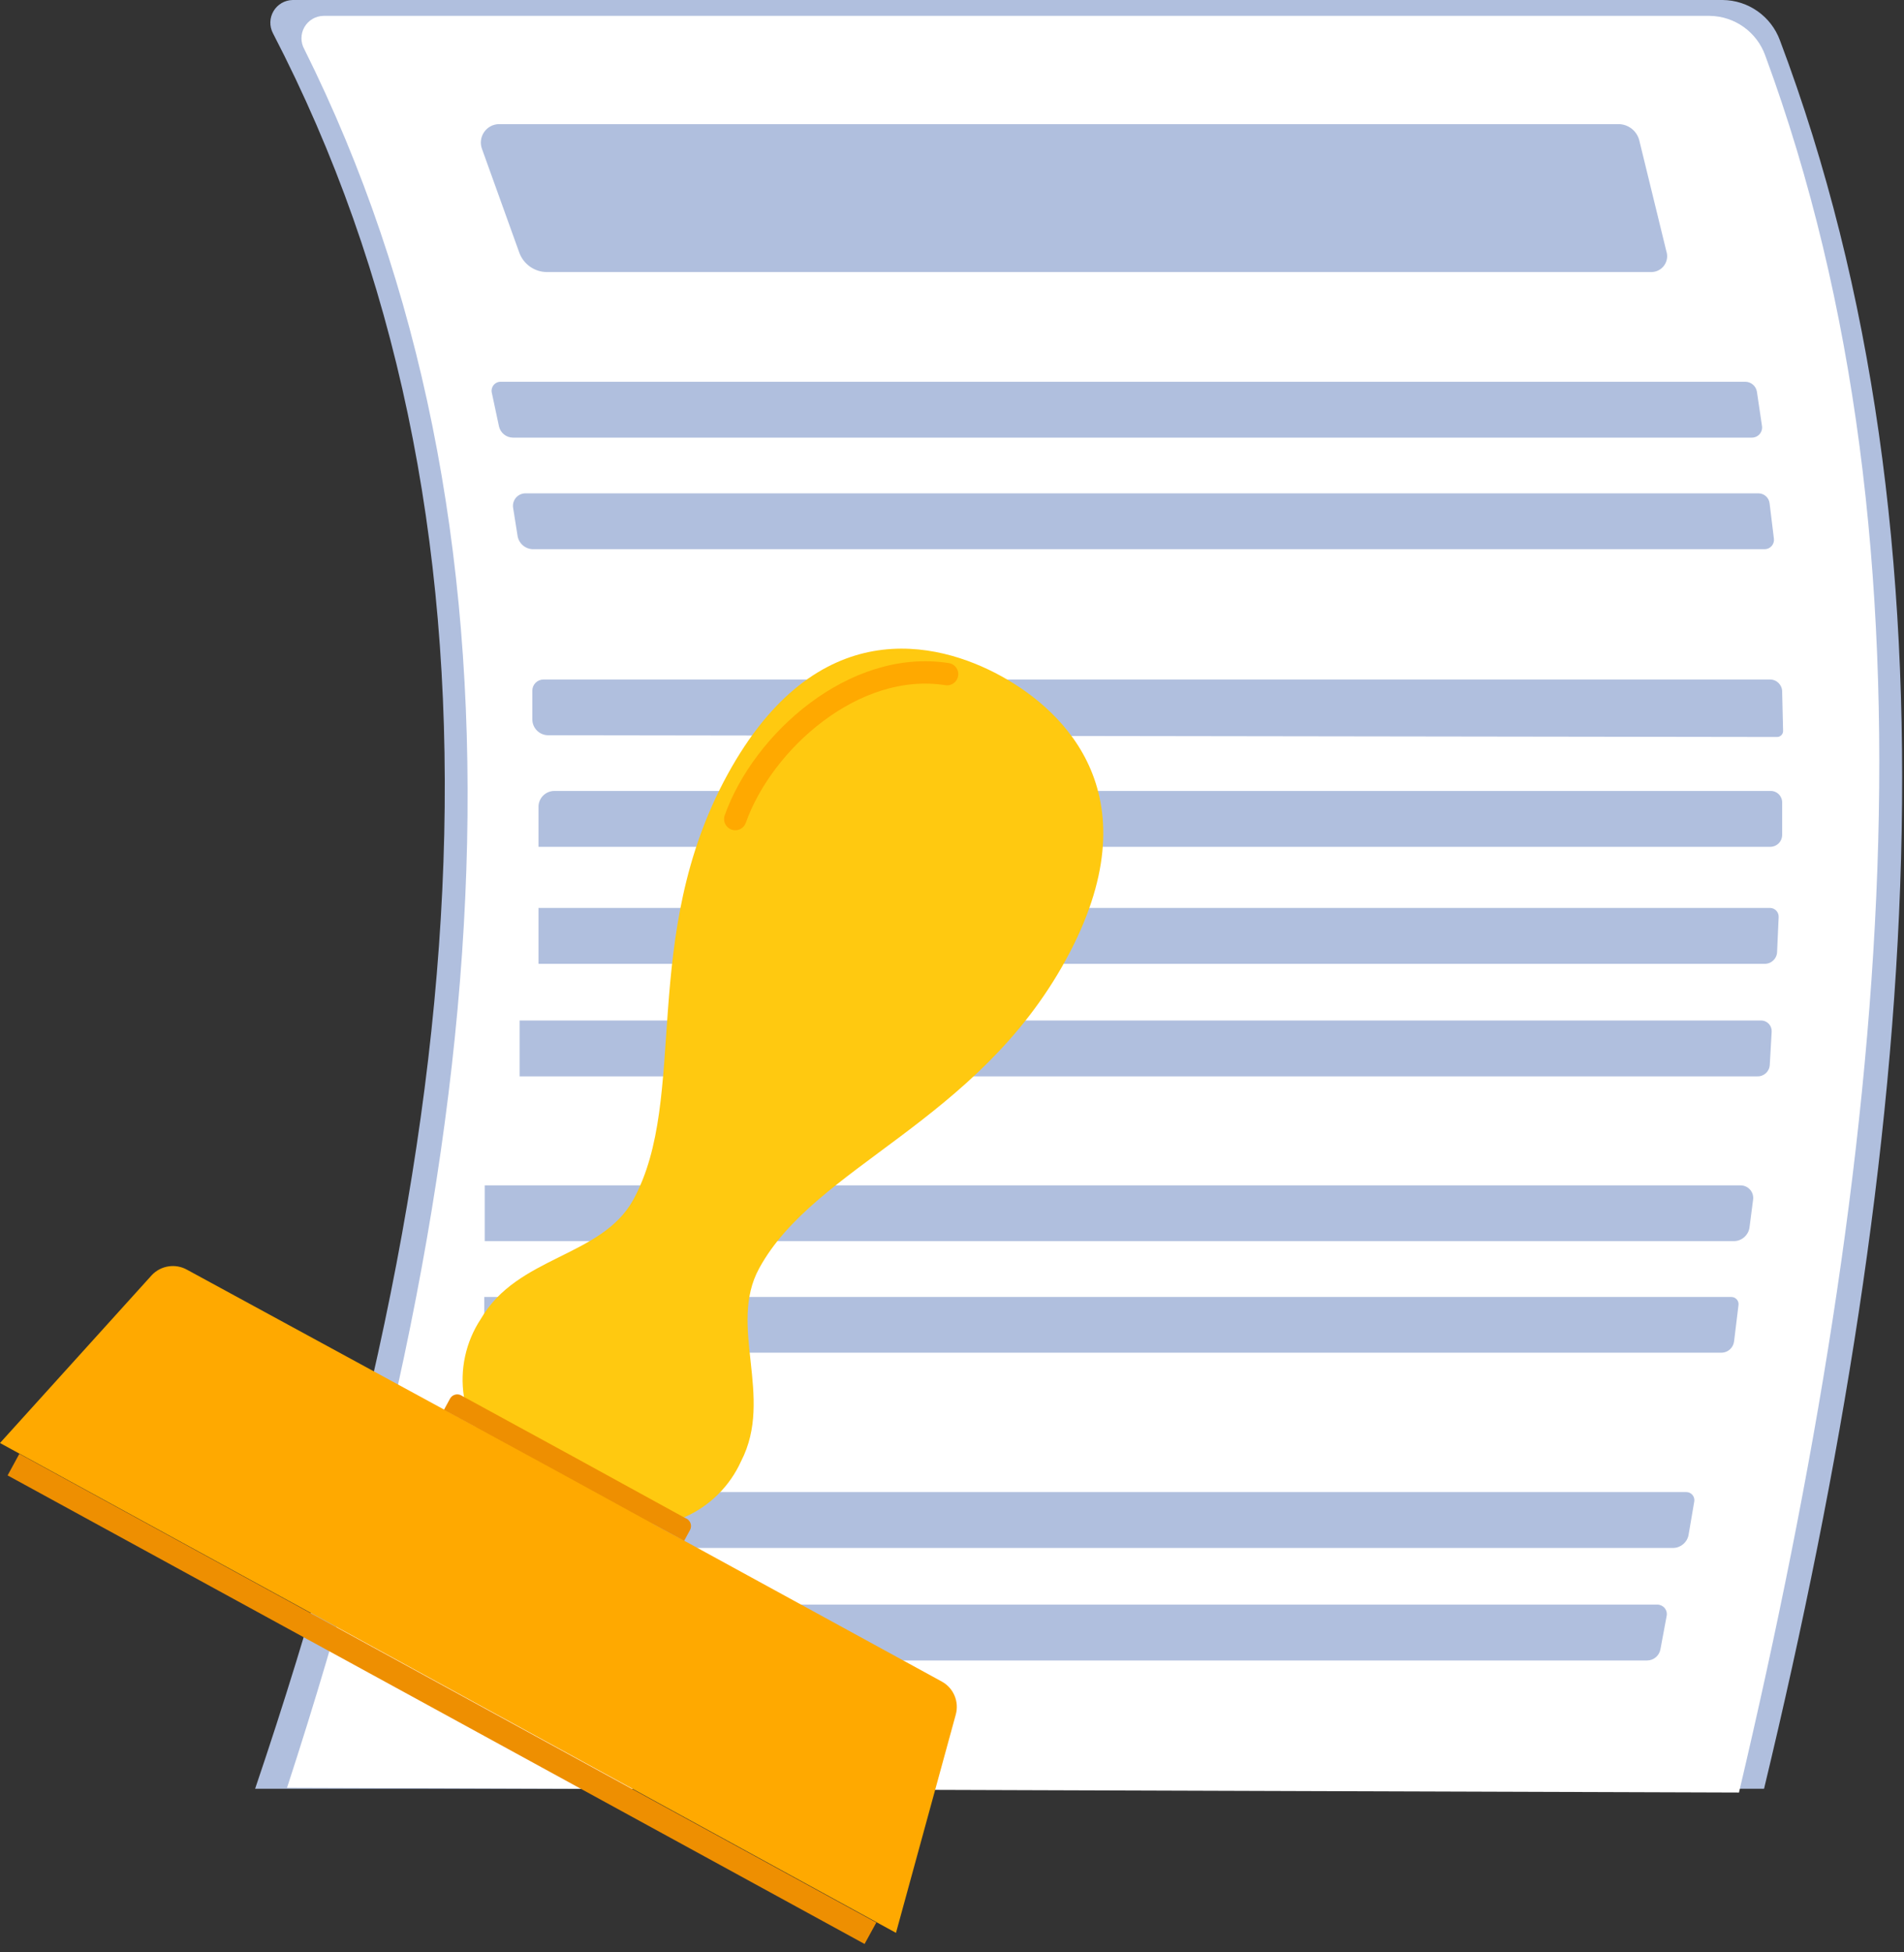
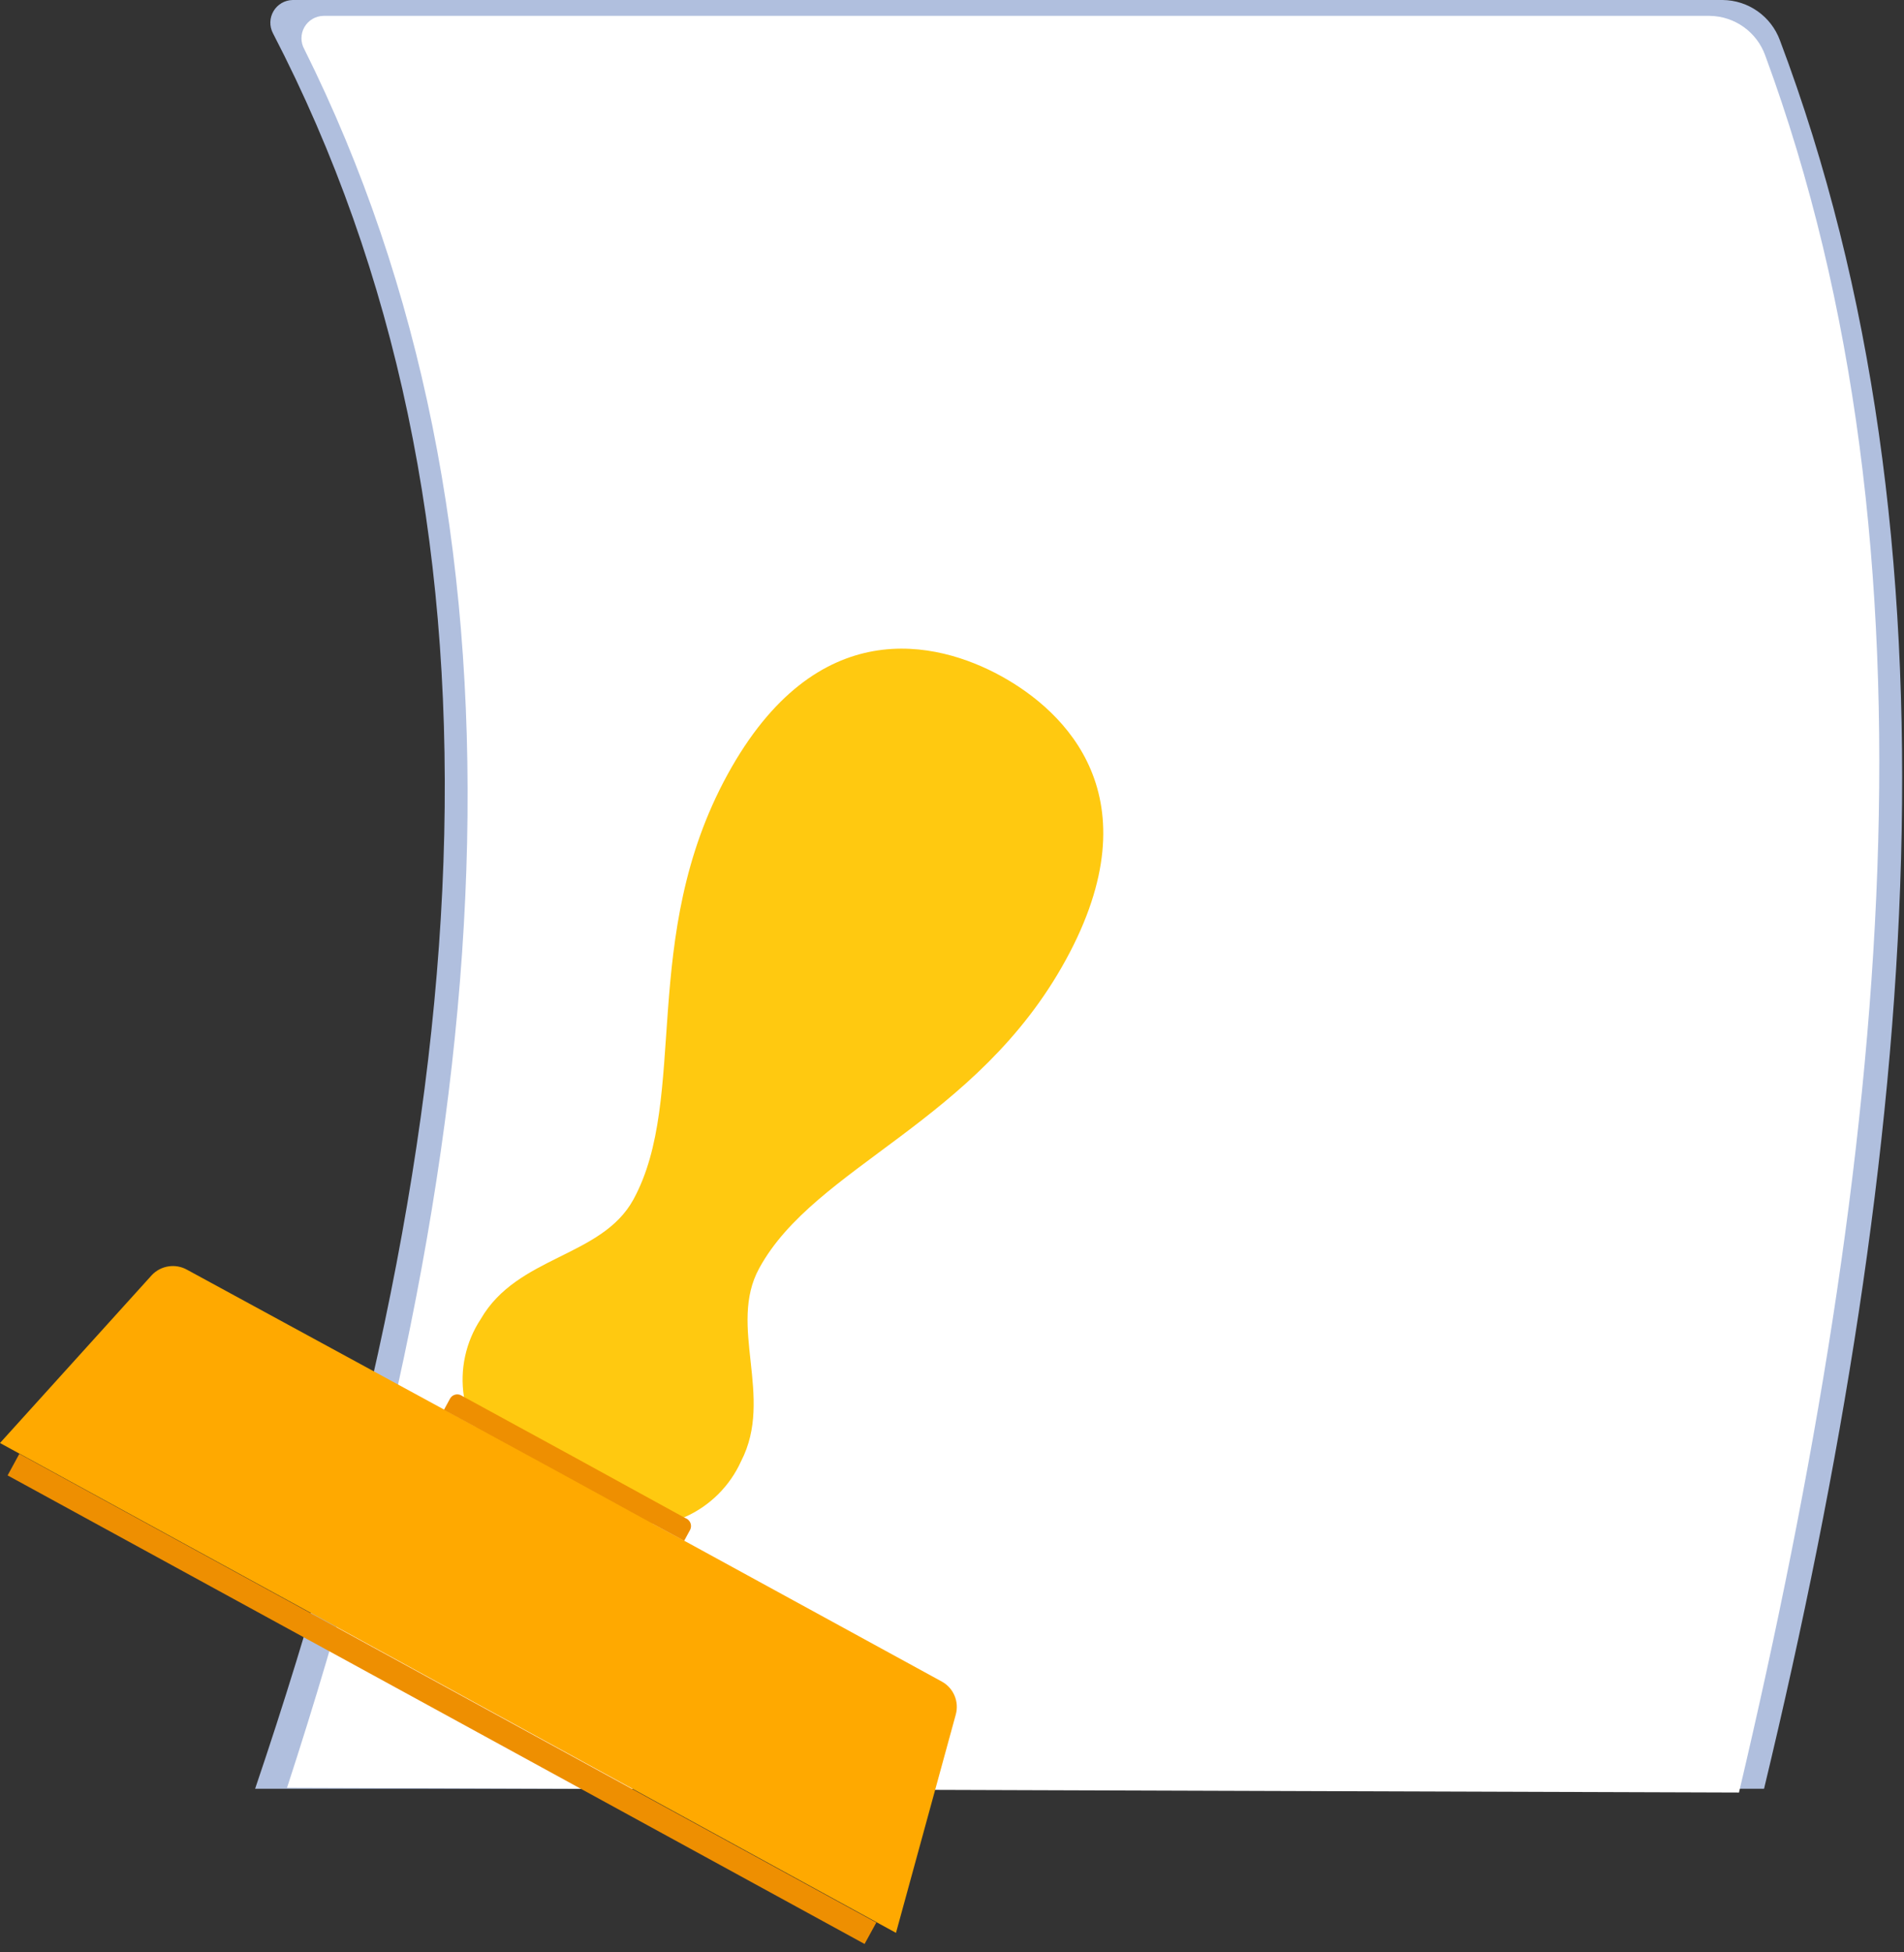
<svg xmlns="http://www.w3.org/2000/svg" width="120" height="123" viewBox="0 0 120 123">
  <rect x="0" y="0" width="120" height="123" fill="#333333" stroke="none" />
  <g fill="none" fill-rule="evenodd">
    <g>
      <g>
        <path fill="#0253A2" fill-rule="nonzero" d="M117.3 43.21h-7.46c-.204 0-.37-.166-.37-.37.005-.2.17-.36.37-.36h7.46c.097-.003.191.034.261.102.07.068.109.16.109.258.003.099-.035.195-.105.265-.07.07-.166.108-.265.105z" transform="translate(-474 -2051) translate(474 2051)" />
        <path fill="#B0BFDE" fill-rule="nonzero" d="M111.18 112.69h-95.1C30.67 69.63 32.9 32.33 17.2 2.09c-.228-.439-.214-.964.039-1.39.252-.425.706-.69 1.201-.7h90.13c1.615.013 3.052 1.025 3.61 2.54 11.87 31.46 8.82 69.32-1 110.15z" transform="translate(-474 -2051) translate(474 2051)" />
        <path fill="#FFF" fill-rule="nonzero" d="M109.6 112.93l-91.51-.3C32 70 34.08 33 19.18 3.1c-.243-.432-.24-.96.005-1.39.246-.43.7-.7 1.195-.71h87.38c1.577.022 2.973 1.024 3.5 2.51 11.51 31.23 7.87 68.99-1.66 109.42z" transform="translate(-474 -2051) translate(474 2051)" />
-         <path fill="#B0BFDE" fill-rule="nonzero" d="M104.08 17.14H34.47c-.778-.003-1.472-.49-1.74-1.22l-2.35-6.53c-.134-.356-.086-.754.13-1.067.215-.314.57-.501.95-.503H102c.612 0 1.148.41 1.31 1l1.71 7c.103.304.053.639-.133.9s-.486.418-.807.42zM110.4 27.57H32.32c-.416-.007-.774-.295-.87-.7L31 24.76c-.043-.17-.005-.35.102-.49.107-.138.273-.22.448-.22H110c.364.005.672.27.73.63l.32 2.16c.027.186-.03.375-.156.516-.125.14-.306.219-.494.214zM111.22 34.6h-77.6c-.495.006-.92-.35-1-.84L32.34 32c-.038-.227.025-.46.173-.637s.366-.28.597-.283h77.71c.366-.002.674.275.71.64l.27 2.21c.023.168-.027.338-.138.466-.112.128-.272.203-.442.204zM112.38 46.06c-.005.202-.168.365-.37.37l-77.46-.11c-.552 0-1-.448-1-1v-1.8c-.003-.187.07-.368.201-.501.132-.134.312-.209.499-.209h77.31c.42 0 .76.34.76.76l.06 2.49zM111.57 53.35H33.94v-2.47c-.014-.274.086-.541.275-.74.189-.198.45-.31.725-.31h76.66c.196 0 .384.08.52.221.136.142.208.333.2.529v2c.005.202-.071.398-.212.543-.142.145-.336.227-.538.227zM111.2 60.72H33.94V57.2h77.62c.15.002.291.066.393.175.102.11.155.256.147.405L112 60c-.027.417-.382.737-.8.72zM110.75 67.81h-78v-3.52H111c.183.002.357.08.482.214s.189.313.178.496l-.12 2.09c-.022.416-.374.737-.79.72zM109.32 78.19H30.55v-3.51h79.16c.226.001.441.1.59.27.15.17.219.396.19.62l-.23 1.78c-.075.467-.467.818-.94.84zM108.52 85.22h-78v-3.51h78.6c.129 0 .251.053.337.149.086.096.127.223.113.351l-.28 2.3c-.049.393-.374.693-.77.71zM105.47 97.52H28.92V94h77.36c.15 0 .293.068.39.184.096.115.137.268.11.416l-.36 2.11c-.089.459-.483.795-.95.81zM103.81 104.61H27.3v-3.52h77.16c.179.002.347.084.46.224.112.139.156.32.12.496l-.39 2.09c-.072.408-.425.707-.84.71z" transform="translate(-474 -2051) translate(474 2051)" />
        <path fill="#FFC910" fill-rule="nonzero" d="M46.71 92.05c-.71 1.576-1.978 2.833-3.56 3.53-.638.25-1.315.389-2 .41-2.2-.054-4.336-.745-6.15-1.99h-.08c-2.001-.868-3.71-2.295-4.92-4.11-.357-.583-.614-1.222-.76-1.89-.27-1.708.108-3.456 1.06-4.9 2.31-4 7.62-3.88 9.62-7.53 3.51-6.43.32-16.52 5.93-26.77 5.61-10.25 13.2-8.43 17.24-6.21 4.04 2.22 9.7 7.61 4.09 17.87-5.61 10.26-15.82 13-19.33 19.44-2 3.64.95 8.1-1.14 12.15z" transform="translate(-474 -2051) translate(474 2051)" />
        <path fill="#FFA900" fill-rule="nonzero" d="M56.47 121.77l-28.32-15.48L0 90.91l9.57-10.58c.58-.61 1.5-.745 2.23-.33L28 88.81l2 1.08 5.51 3L41.15 96l2 1.08 16.21 8.86c.736.404 1.1 1.26.88 2.07l-3.77 13.76z" transform="translate(-474 -2051) translate(474 2051)" />
        <path fill="#EE8F01" fill-rule="nonzero" d="M54.49 122.47L27.4 107.66.48 92.95 1.22 91.59 28.14 106.31 55.23 121.12zM43.5 96.37l-.38.7-2-1.08-5.63-3.09-5.51-3-2-1.08.38-.7c.066-.123.178-.214.311-.253.134-.04.277-.024.399.043l.14.08 6.89 3.76 7 3.84.14.07c.13.059.23.167.279.3.049.134.042.282-.019.41z" transform="translate(-474 -2051) translate(474 2051)" />
-         <path stroke="#FFA900" stroke-linecap="round" stroke-width="1.41" d="M59.69 42.47c-5.87-.92-11.62 4.26-13.35 9.13" transform="translate(-474 -2051) translate(474 2051)" />
      </g>
    </g>
  </g>
</svg>